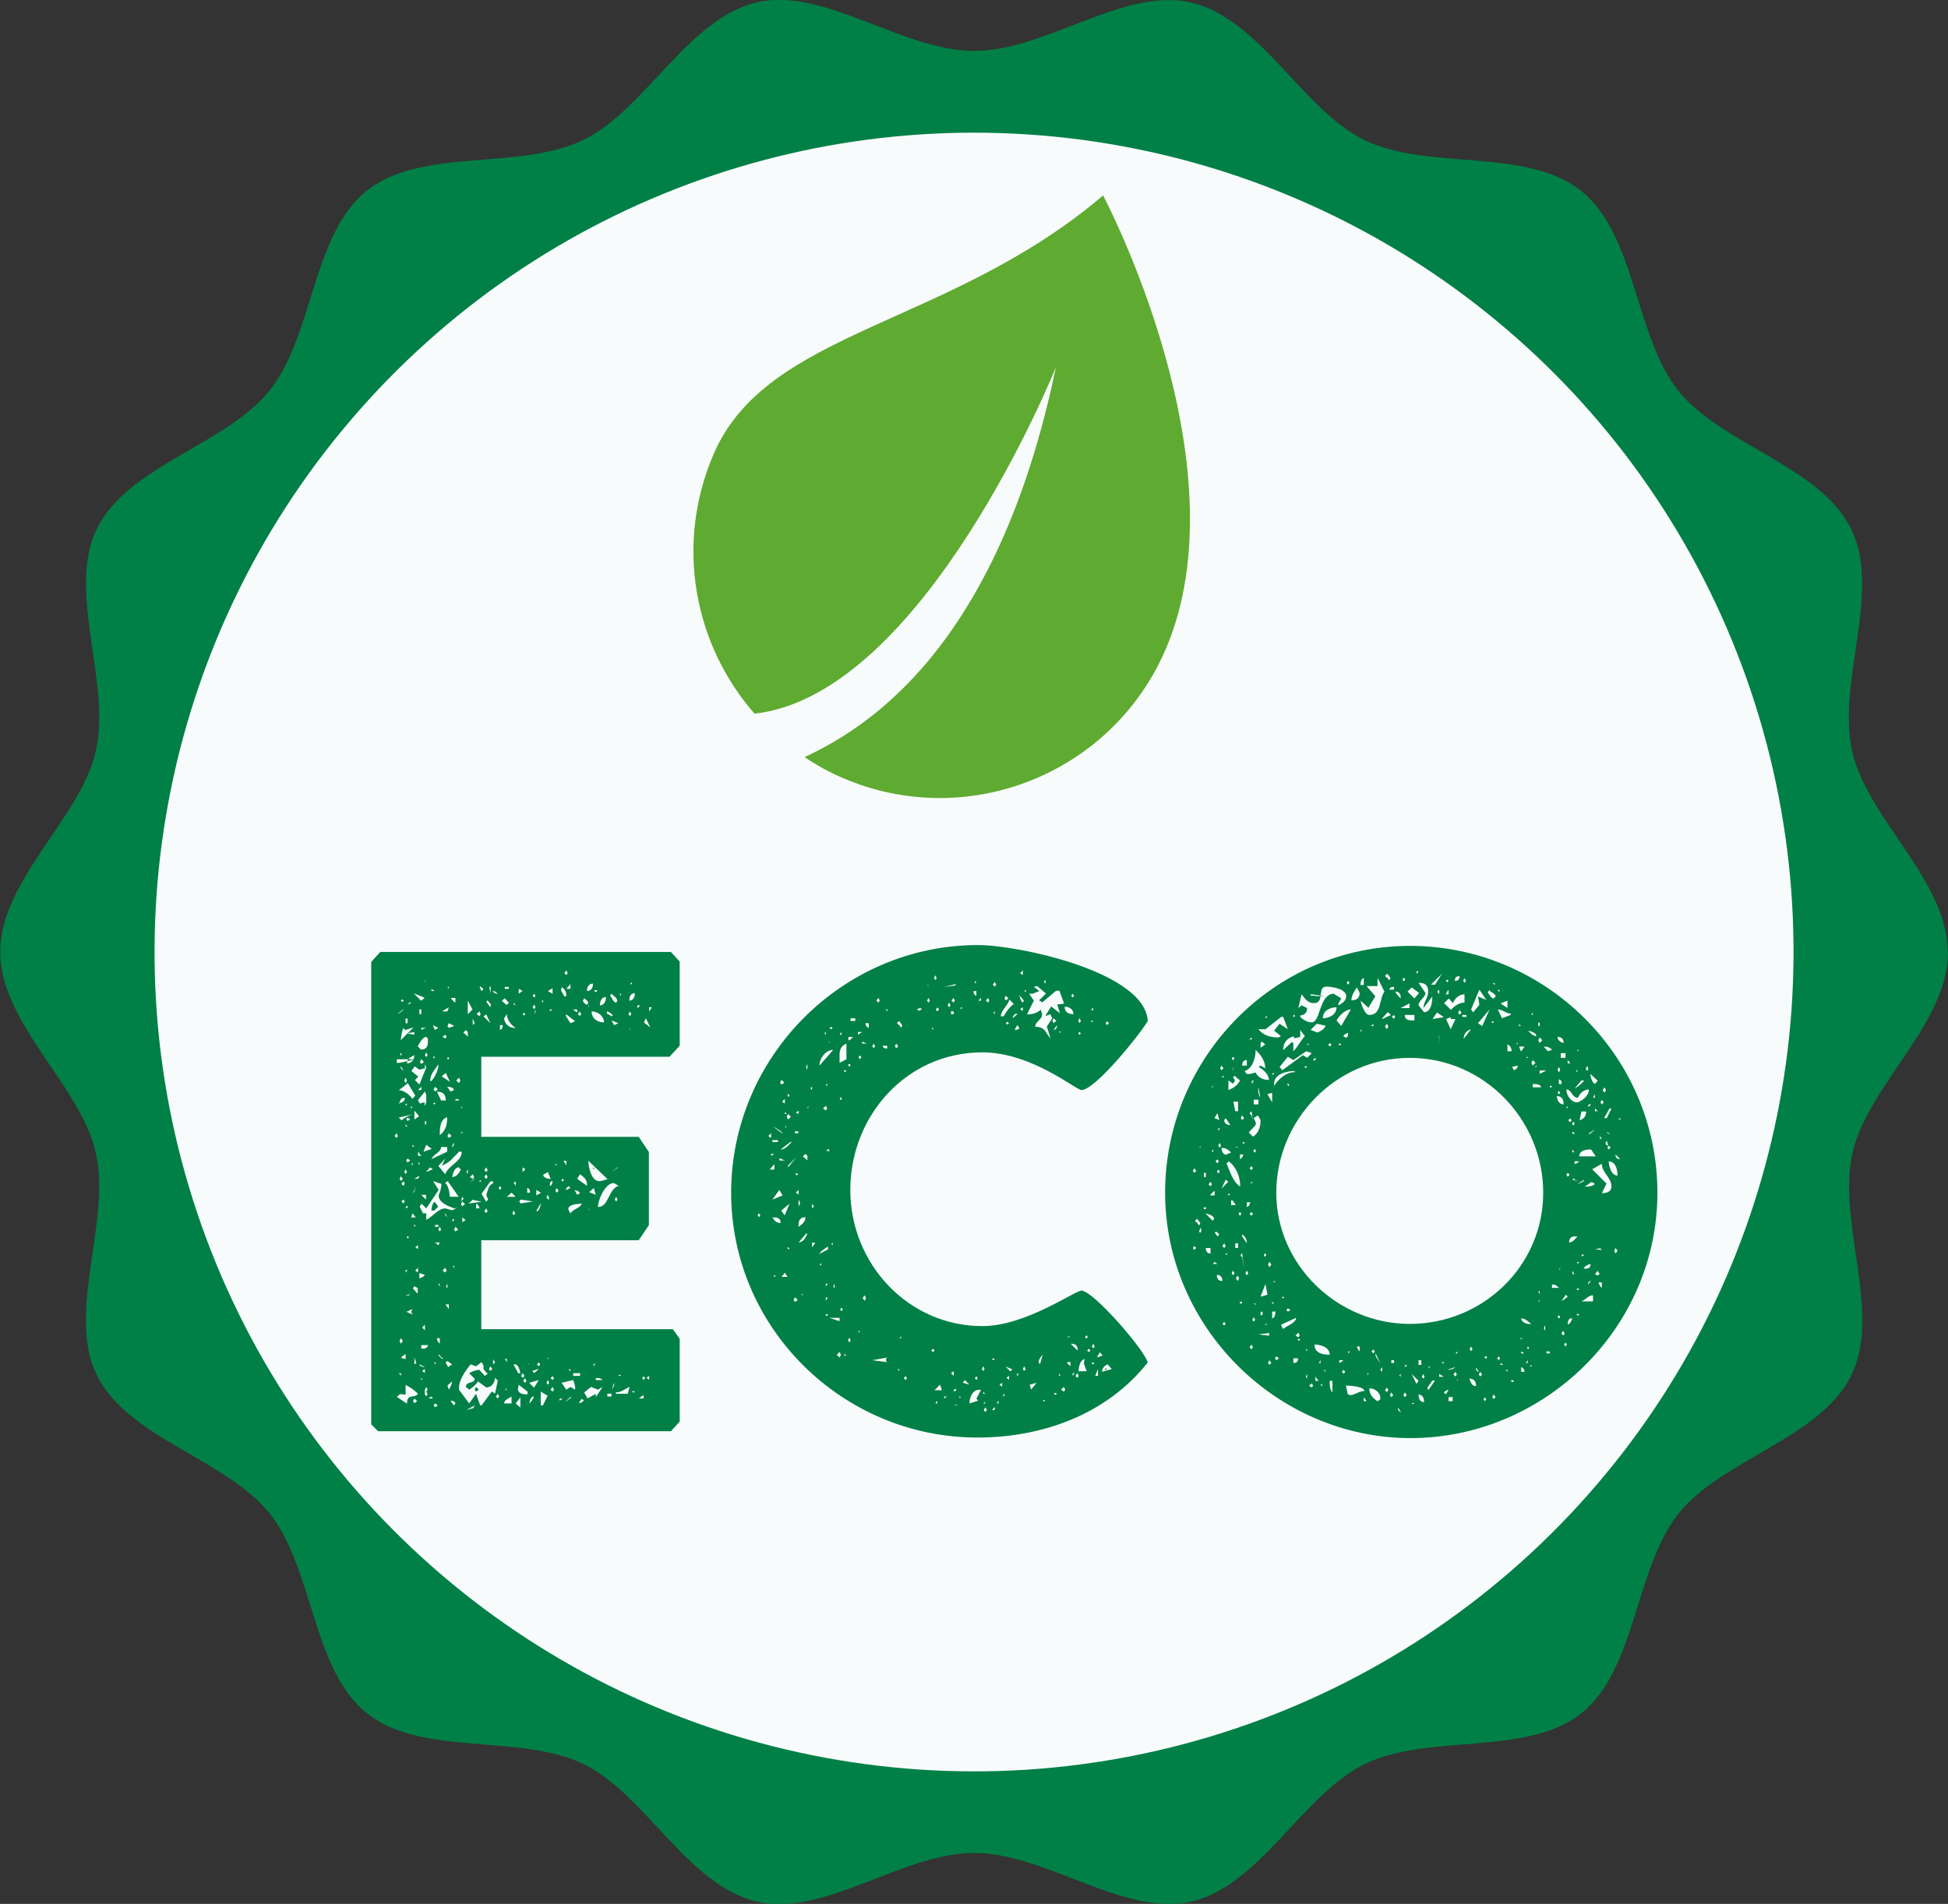
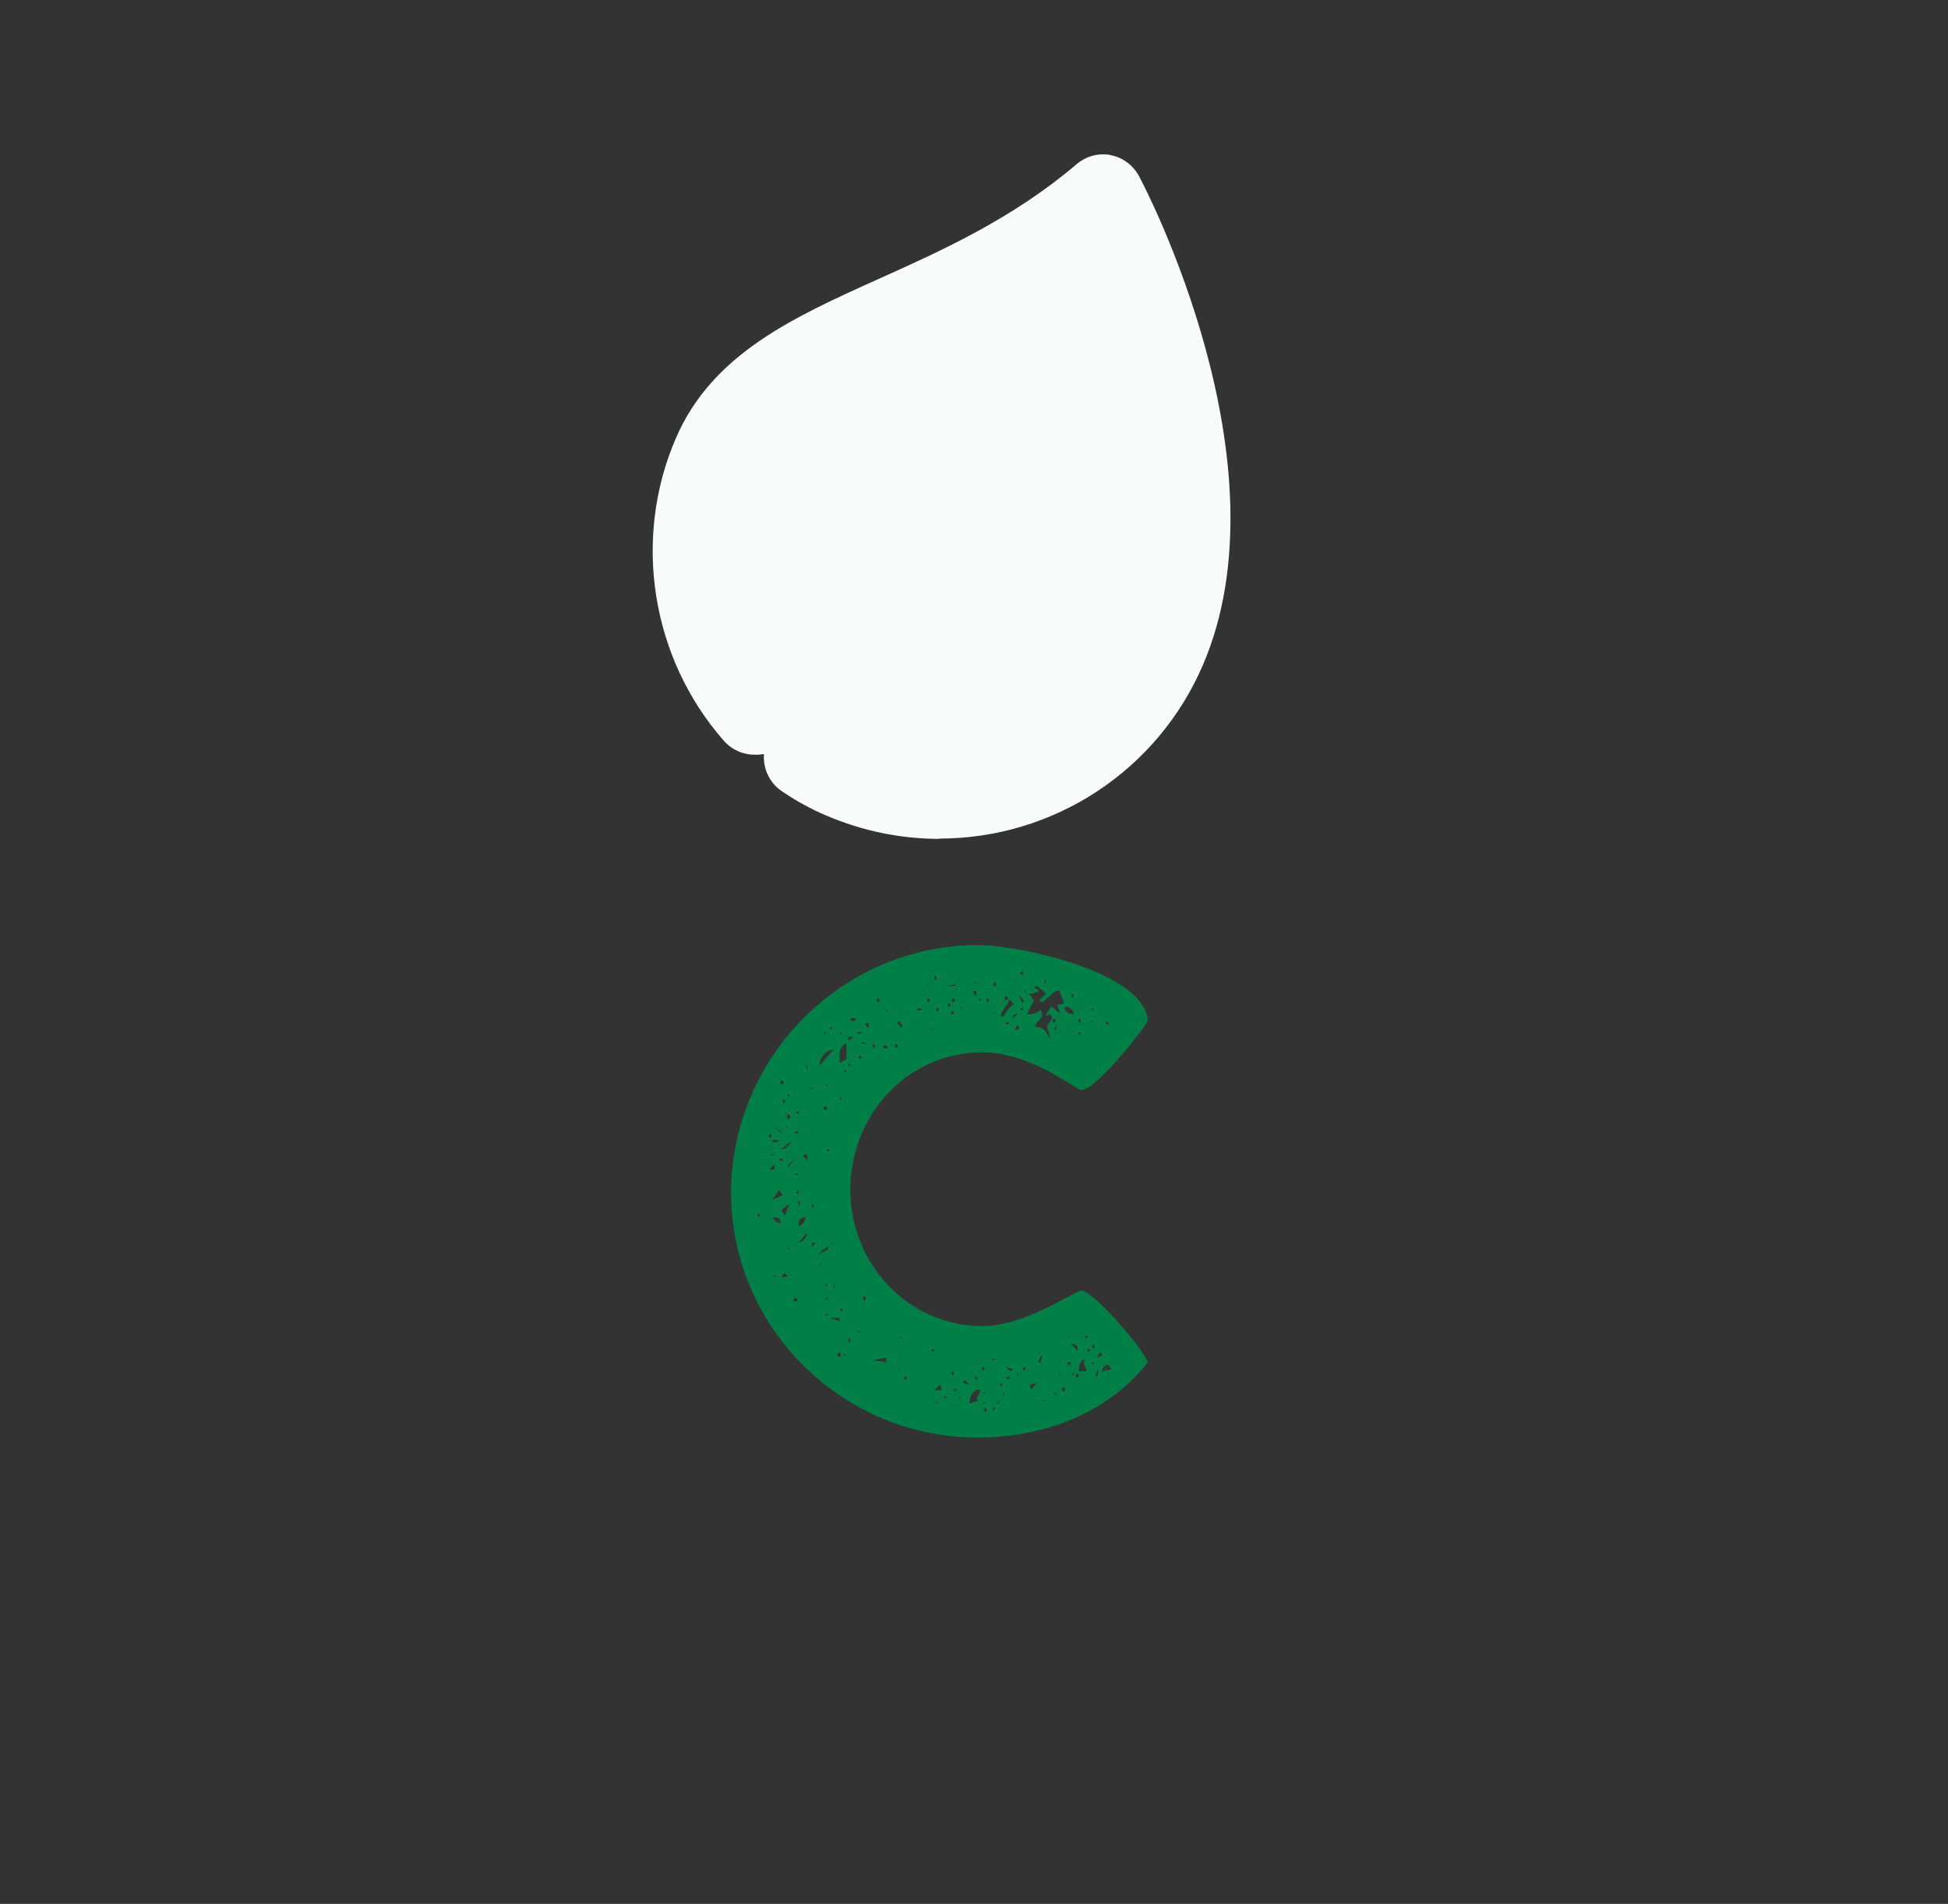
<svg xmlns="http://www.w3.org/2000/svg" id="_レイヤー_2" data-name="レイヤー_2" viewBox="0 0 70.79 69.2">
  <rect x="0" y="0" width="70.79" height="69.2" fill="#333333" stroke="none" />
  <defs>
    <style>
      .cls-1 {
        fill: #008047;
      }

      .cls-2 {
        fill: #f8fbfc;
      }

      .cls-3 {
        fill: #5fab31;
      }
    </style>
  </defs>
  <g id="_デザイン" data-name="デザイン">
    <g>
      <g>
-         <path class="cls-1" d="M70.79,34.6c0,2.61-2.91,4.85-3.47,7.29-.57,2.52,1.06,5.8-.03,8.07-1.11,2.31-4.71,3.07-6.29,5.05-1.59,1.99-1.54,5.67-3.53,7.26-1.98,1.58-5.55.72-7.86,1.84-2.27,1.1-3.81,4.43-6.33,5.01-2.44.55-5.27-1.77-7.88-1.77s-5.44,2.33-7.88,1.77c-2.52-.57-4.06-3.91-6.33-5.01-2.31-1.11-5.88-.25-7.86-1.84-1.99-1.59-1.94-5.27-3.53-7.26-1.58-1.98-5.18-2.74-6.29-5.05-1.1-2.27.54-5.55-.03-8.07-.55-2.44-3.47-4.68-3.47-7.29s2.91-4.85,3.47-7.29c.57-2.52-1.06-5.8.03-8.07,1.11-2.31,4.71-3.07,6.29-5.05,1.59-1.99,1.54-5.67,3.53-7.26,1.98-1.58,5.55-.72,7.86-1.84,2.27-1.1,3.81-4.43,6.33-5.01,2.44-.55,5.27,1.77,7.88,1.77S40.83-.47,43.27.09c2.52.57,4.06,3.91,6.33,5.01,2.31,1.11,5.88.25,7.86,1.84,1.99,1.59,1.94,5.27,3.53,7.26,1.58,1.98,5.18,2.74,6.29,5.05,1.1,2.27-.54,5.55.03,8.07.55,2.44,3.47,4.68,3.47,7.29Z" />
-         <circle class="cls-2" cx="35.39" cy="34.6" r="29.78" transform="translate(-5.54 62.42) rotate(-78.55)" />
        <g>
-           <path class="cls-1" d="M13.5,34.95l.32-.35h10.56l.32.35v3.06l-.37.4h-6.84v2.91h5.72l.37.55v2.66l-.37.55h-5.72v3.23h6.96l.25.35v3.01l-.32.35h-10.64l-.25-.25v-16.8ZM14.34,41.29l.07.07.05-.07-.05-.1-.07.1ZM14.42,36.86c.07-.02.15-.07.25-.17h-.02l-.22.17ZM14.42,38.63c.12.02.52-.1.65-.13h-.65v.13ZM14.79,51.01c0-.37.27-.17.4-.35-.15-.15-.3-.25-.45-.32v.35l-.2-.02-.12.1.37.25ZM14.49,39.62c.2.02.37.15.5.32l.1-.12-.27-.45-.32.25ZM14.49,40.12c.1-.07.22-.05.22-.22-.17,0-.15.12-.22.22ZM14.59,40.72c.12-.1.25-.17.42-.22l-.52.12.1.1ZM14.57,50.01v-.1h-.07l.07.1ZM14.52,42.85l.05.07.07-.07-.07-.1-.05.1ZM14.52,48.74l.05.1.07-.1-.07-.1-.05.1ZM14.54,38.31l.02.05.05-.02-.05-.07-.02.05ZM14.62,36.32l-.05.05.05.05.05-.05-.05-.05ZM14.66,37.36c-.07.17-.07.27-.1.45l.47-.47-.3.1-.07-.07ZM14.66,38.93s-.02-.1-.1-.17v.05l.1.12ZM14.74,49.39v-.17s-.1.05-.17.13l.17.05ZM14.59,43.03l.07.07.05-.07-.05-.1-.07.1ZM14.59,43.67l.07.07.05-.07-.05-.07-.07.07ZM14.69,39.27l.05.1.05-.1-.05-.1-.05.1ZM14.69,42.6l.05.07.05-.07-.05-.1-.05.1ZM14.74,37.19h.07v-.17h-.07v.17ZM14.74,40.19l.07-.07h-.07v.07ZM14.74,40.94h.07l-.07-.07v.07ZM14.79,43.82l-.05.07.02.03.07-.05-.05-.05ZM14.74,46.26l.07-.1h-.07v.1ZM14.94,47.03l-.2.05s.17.03.15-.05h.05ZM14.76,40.69l.05.05.1-.05-.1-.07-.05.07ZM14.76,42.18l.05.07.1-.07-.1-.07-.05.07ZM14.99,47.58l-.22.1.22.1-.05-.1.05-.1ZM14.79,37.56l.27.05s-.02-.07,0-.1l-.27.05ZM14.79,38.65c.17,0,.25-.12.27-.3-.12.07-.27.12-.27.3ZM14.79,44.97l.02.05.05-.05-.05-.05-.02.05ZM14.89,36.42l-.07.1.12-.07-.05-.02ZM14.96,40.22l-.05.02.05.05.02-.05-.02-.02ZM15.24,39.42l.25-.62-.05-.12v.15l-.2.05-.17-.12-.12.17.25.2-.12.13.17.17ZM14.94,44.25h.17l-.12-.15-.05.15ZM14.96,42.31l.02.05s.02-.02.02-.05,0-.02-.02-.05l-.02.05ZM14.99,41.68h.07l-.07-.07v.07ZM14.99,43.35c.1,0,.1-.17.1-.25l-.02.15-.07.1ZM15.06,45.84l-.05.1.05.07-.05-.07.05-.1ZM15.01,46.83l.05.07s.05,0,.02.02l.1.1v-.2l-.12-.07-.05.07ZM15.01,50.93l.05.07.1-.07-.1-.1-.05.1ZM15.31,36.37l.12-.1c-.12-.07-.27-.1-.4-.17l.27.27ZM15.04,44.54l.02.05.05-.05-.05-.02-.02.02ZM15.06,40.69l.17-.12-.17-.2v.32ZM15.06,42.85h.05c.07,0,.12-.02.12-.1h-.02l-.15.1ZM15.06,49.59l.07-.05-.07-.2v.25ZM15.19,45.26l-.1.07.1.07v-.15ZM15.09,46.18l.1.07v-.17l-.1.1ZM15.16,46.83s-.02.07-.07.07l.07-.07ZM15.48,37.68c-.17.07-.22.22-.3.35l.12.12c.17,0,.25-.1.25-.27v-.13l-.07-.07ZM15.19,39.62h.12v-.12l-.12.12ZM15.44,40.19l.05-.12v-.27l-.05-.13-.25.32.07.12.17-.05v.12ZM15.19,42.01h.12l-.12-.15v.15ZM15.24,42.36v-.1h-.05l.05.1ZM15.24,36.86h.07v-.17h-.07v.17ZM15.48,44.34c.27-.13.42-.4.7-.42l.25.07.2-.1-.12.03c-.2-.07-.57-.2-.57-.47.07-.17.1-.3.1-.42l-.3-.1.2.32-.45.67-.17-.17-.07.1.12.25h.12v.25ZM15.24,46.46c.1-.02.17-.07.2-.12l-.2-.07v.2ZM15.24,49.59c0,.07.12.1.2.1l-.2-.1ZM15.26,38.6l.05.07.1-.07-.1-.1-.05.1ZM15.29,50.14h.07l-.05-.05-.02.05ZM15.31,37.43l.17-.07h-.17v.07ZM15.48,43.6v-.17h-.17l.17.17ZM15.31,49.02c.1,0,.22,0,.25-.13h-.25v.13ZM15.34,48.25l.1.1v-.2l-.1.1ZM15.44,49.76l-.1.07.1.07v-.15ZM15.39,41.86l.3-.1-.2-.15-.1.25ZM15.44,35.69h.02l-.02-.07v.07ZM15.44,38.35l.05.07.05-.07-.05-.1-.05.1ZM15.44,40.87h.05v-.12h-.05v.12ZM15.44,50.51v.17l.05.07.05-.07-.05-.1.05-.07-.05-.1-.05.1ZM15.48,42.6l.25-.1-.1-.07-.15.17ZM15.56,50.83h.17l-.05-.07-.12.07ZM15.93,38.68c-.12.2-.3.35-.3.62.12,0,.3-.42.3-.55v-.07ZM15.68,36.02h.12l-.12-.07v.07ZM16.03,41.68c0,.22-.27.25-.35.45l.57-.27v-.17h-.22ZM15.93,43.85l-.15.15h-.1c0-.1.02-.25.12-.32l.12.17ZM15.81,37.43l.12-.07-.2-.1.07.17ZM15.78,38.4l-.05.02.05.05.02-.05-.02-.02ZM15.81,40.09l-.02-.02-.05.05s.02.02.05.02l.02-.02v-.03ZM15.76,39.6l.05.07.1-.07-.1-.1-.05.1ZM15.76,51.08l.05.07.1-.07-.1-.07-.05.07ZM15.78,49.51l.02.07.05-.02-.05-.05h-.02ZM15.81,44.59h.12v-.07h-.12v.07ZM15.93,45.26l.05-.1h-.17l.12.1ZM16.03,40h.17c0-.22-.1-.32-.32-.32l.15.32ZM15.88,48.64c0,.07.02.12.1.2v-.2h-.1ZM15.98,36.94l-.05.1.05.07-.05-.07.05-.1ZM16.18,42.68c.1-.32.6-.45.6-.82h-.1c-.17.17-.35.42-.62.5l.12-.25-.25.27.25.3ZM15.93,44.69l.05.07.05-.07-.05-.1-.05.1ZM15.98,46.76v-.1h-.05l.05.1ZM16.06,49.39l.05-.02c-.07-.02-.12-.07-.15-.15l-.02.05.12.12ZM15.98,41.26c.22-.17.27-.37.27-.65-.27.07-.27.45-.27.65ZM16.31,36.61l-.25.15h.2l.05-.15ZM16.35,39.32l-.15-.32-.15.12.3.2ZM16.08,37.68l.1.07.05-.07-.05-.07-.1.07ZM16.08,46.18l.1.07.05-.07-.05-.1-.1.1ZM16.18,43c.12.1.15.32.17.5h.32l-.4-.57-.1.07ZM16.18,44.17l.07.07-.07-.15v.07ZM16.31,47.58v-.17h-.12l.12.17ZM16.28,49.69l.15-.1-.17-.12-.07.05.1.17ZM16.21,46.76l.05.07v-.17l-.05.1ZM16.31,35.94v-.07h-.05l.05.07ZM16.26,37.29l.05.07.2-.07-.2-.1-.05.1ZM16.26,38.5h.05v-.07h-.05v.07ZM16.38,39.67l.12-.05c-.02-.1-.17-.12-.25-.12l.12.17ZM16.26,41.29l.05.07.1-.07-.1-.1-.05.1ZM16.31,50.51c.07-.12.12-.22.12-.3l-.17.15.05.15ZM16.38,36.27c.07.1.12.15.17.17v-.17h-.17ZM16.5,51.08l.05-.07c-.02-.07-.1-.1-.17-.1.02.05.05.1.12.17ZM16.5,41.54s-.07.07-.07.15c.05-.02.07-.07.07-.15ZM16.68,42.43c-.17,0-.22.22-.25.35.17,0,.25-.15.32-.27l-.07-.07ZM16.5,44.32l-.02-.02-.05.05.02.05.05-.05v-.03ZM16.48,46.01l-.02.02.05.05v-.07h-.02ZM16.5,44.69l.05.07.1-.07-.1-.1-.05.1ZM16.55,40h.12v-.05h-.12v.05ZM16.58,39.27l.1.1.05-.1-.05-.1-.1.1ZM17.45,51.08h.05l.37-.5.12.07.1-.47-.1-.1c-.02.22-.15.35-.32.35l-.3-.22c-.07.12-.2.22-.32.3l-.12-.1c0-.22.32-.1.32-.3l-.2-.2c.12-.07.25-.12.37-.12l.2.22.12-.1h-.05l-.12-.15v-.13l-.07-.12-.2.15-.2-.07c-.17.22-.42.55-.42.85v.07l.37.5.25-.35.15.42ZM16.8,40.22l-.05.02.02.05.02-.05v-.02ZM16.75,41.19h.05v-.07l-.05.07ZM16.75,43.67l.1-.1-.05-.07-.05.17ZM16.75,43.77l.05.07.1-.07-.1-.1-.05.1ZM16.8,44.42l.12-.07-.12-.1v.17ZM16.83,37.53s.1.07.17.15v-.17l-.07-.07-.1.1ZM16.95,37.61s0-.07.02-.1l-.02.1ZM16.95,42.6l.05.07v-.17l-.05.1ZM17.25,51.08l-.3.17.25-.07.05-.1ZM17,36.86l.17-.17-.17-.32v.5ZM17,43.75l.5-.07-.32-.07-.17.15ZM17.22,42.85l-.17.15.2-.15h-.02ZM17.08,42.78l.1.07.05-.07-.05-.1-.1.1ZM17.18,37.26l.07-.07-.07-.17v.25ZM17.4,50.51l-.1.07-.05-.07.05-.1.1.1ZM17.3,43.92h.12c0-.07-.05-.15-.12-.17v.17ZM17.32,36.86l.1.07.05-.07-.05-.1-.1.1ZM17.5,36.02l.07-.07-.12-.1-.02.03.07.15ZM17.47,42.9l-.05.02.02.05.05-.05-.02-.02ZM17.67,43.67l.07-.07-.07-.17c.07-.17.07-.35.25-.42v-.07h-.1l-.32.45.17.3ZM17.82,37.19l-.15-.32-.1.07.25.25ZM17.67,37.43l-.07.1.07.07-.07-.07.07-.1ZM17.6,42.53l.07.07.05-.07-.05-.1-.07.1ZM17.6,42.78l.07.07.05-.07-.05-.1-.07.1ZM17.6,44.02l.07.07.05-.07-.05-.1-.07.1ZM17.82,36.61l.02-.1-.12-.15-.05.05.15.2ZM17.8,35.87l-.02.02.05.22v-.25h-.02ZM17.77,49.76l.05.07.07-.07-.07-.1-.05.1ZM18.09,36.12c-.07-.07-.12-.1-.17-.1,0,.07.1.1.17.1ZM17.92,49.59l.07-.07-.07-.12v.2ZM18.02,50.76l.07.07.05-.07-.05-.1-.07.1ZM18.12,43.18l.05.07.05-.07-.05-.07-.05.07ZM18.17,37.43c.07-.02.1-.07.1-.17h-.1v.17ZM18.42,36.52l.07-.07-.15-.17-.1.1.17.15ZM18.32,37.01c0,.17.17.35.35.35h.07c-.17-.1-.32-.3-.32-.5l-.1.15ZM18.59,50.76c-.1.07-.27.12-.27.25h.27v-.25ZM18.34,35.94h.15v-.07h-.15v.07ZM18.42,49.51v-.12h-.07l.07.12ZM18.37,50.46v.07l.05-.02-.05-.05ZM18.42,43.5h.32l-.15-.15-.17.15ZM18.62,44.1l.05.07.05-.07-.05-.1-.05.1ZM18.67,36.52h.07l-.07-.07v.07ZM18.74,43.1v-.17l-.07.07.07.1ZM18.84,49.91h.07c-.02-.1-.07-.32-.2-.32h-.05l.17.32ZM18.91,51.16v-.37l-.17.22.17.15ZM18.82,50.46c0,.2.17.22.35.22v-.1l-.32-.25-.02.12ZM18.84,36.12l.15-.1-.12-.07h-.02v.17ZM18.87,43.67l.05.07.45-.07-.45-.07-.05.07ZM18.94,50.01l.05.07.07-.07-.07-.1-.05.1ZM19.04,36.81l-.05.05.05.05.05-.05-.05-.05ZM18.99,42.6l.1-.1-.1-.07v.17ZM19.01,50.19l.07.07.05-.07-.05-.1-.07.1ZM19.16,43.35h.1c0-.1-.02-.15-.1-.17v.17ZM19.21,49.56l-.05.02h.07l-.02-.02ZM19.41,50.43l.17-.27-.35.1.17.17ZM19.39,50.76c-.1,0-.15.17-.15.25.07-.07.12-.15.17-.25h-.02ZM19.41,49.91l.17-.15h-.02l-.22.07.07.07ZM19.36,36.19l.05.07.05-.07-.05-.07-.05.07ZM19.36,36.61l.05.07.05-.07-.05-.1-.05.1ZM19.49,36.69c-.05.05-.07.1-.07.15v.02l.07-.17ZM19.49,43.45l.17-.1-.17-.1v.2ZM19.49,44l.02.03c.1-.03.12-.2.15-.27h-.02l-.15.25ZM19.51,49.59l.07.07.05-.07-.05-.07-.07.07ZM19.74,36.44v-.07h-.07l.07.07ZM19.66,51.08h.07l.17-.35-.25-.15v.5ZM19.74,42.7c0,.12.2.15.27.15l-.1-.25-.17.1ZM19.86,43.52l.05.07h.05l-.05-.17-.05.1ZM19.86,50.26l.05.07.05-.07-.05-.1-.05.1ZM19.88,49.39v.02l.05-.05-.02-.02-.02.05ZM20.08,36.12v-.2l-.17.1.17.1ZM19.98,36.76l.1-.07h-.1v.07ZM19.98,43.1c.07,0,.1-.1.1-.17-.07,0-.1.05-.1.17ZM20.01,50.09l.07.07.05-.07-.05-.07-.07.07ZM20.01,50.51l.07.07.05-.07-.05-.1-.07.1ZM20.23,42.33l-.02-.03-.05.05h.07v-.02ZM20.18,43.28l.05.07.07-.07-.07-.1-.05.1ZM20.38,50.83l-.07.05.05.02.07-.05-.02-.02h-.02ZM20.51,36.22l.07-.02c0-.15-.05-.25-.17-.32l-.02.12.12.22ZM20.41,42.93h.07v-.07h-.07v.07ZM20.58,50.51l.15-.1.17.1v-.1c0-.07-.05-.17-.07-.25l-.42.1.17.25ZM20.46,51.01c.12-.07.22-.15.3-.22l-.02-.02-.27.25ZM20.58,42.36v-.17h-.1l.1.17ZM20.51,35.37l.07.07.05-.07-.05-.1-.07.1ZM20.73,37.19l.17-.07-.32-.25-.02.05.17.27ZM20.56,43.2l.02.05.15-.07-.07-.07-.1.1ZM20.73,35.77l-.15.17h.15v-.17ZM20.73,44.1c.12-.17.32-.17.42-.35-.12,0-.5.02-.5.2l.07.15ZM20.73,49.84v-.07h-.07l.07.07ZM20.83,36.69c.07.07.12.1.15.1v-.1h-.15ZM20.83,50.01h.25v-.1h-.25v.1ZM20.98,43.43l.1-.07c-.07-.07-.12-.1-.2-.1l.1.17ZM20.98,42.85l.35.25v-.07c0-.17-.15-.27-.25-.35l-.1.15v.02ZM21,36.86l.07.07.05-.07-.05-.1-.07.1ZM21.05,50.96l.02.05.15-.1-.07-.07-.1.12ZM21.18,36.37c.02.07.07.12.15.15l.05-.07c-.02-.07-.07-.1-.15-.17l-.05.1ZM21.35,50.83l.3-.17v.12l.25-.37-.17.1-.25-.1-.25.2.12.22ZM21.25,36.44l.05-.07-.05.07ZM21.33,36.02c.17,0,.22-.15.22-.27-.17,0-.22.15-.22.27ZM21.38,36.56l.02.05v-.1l-.02.05ZM21.38,42.18c0,.22.1.75.4.75.1,0,.2-.05.3-.07l-.7-.67ZM21.38,43.97l.02.02v-.07l-.02.05ZM21.65,43.43l-.07-.25-.17.15.25.1ZM21.95,37.16c0-.22-.22-.4-.45-.4,0,.27.22.4.45.4ZM21.6,42.48h-.07l.05-.05.02.05ZM21.65,35.99l-.07.02.07.05.07-.05-.07-.02ZM21.57,49.66l.07-.1-.07.02v.07ZM21.65,50.16h.25s-.07-.07-.15-.07h-.1v.07ZM22.3,43c-.3,0-.57.6-.57.87.4,0,.37-.65.75-.77l-.17-.1ZM21.8,36.54c.17,0,.22-.17.22-.3-.17,0-.22.17-.22.3ZM22.05,36.79c0,.1.1.07.17.15l.05-.03c-.05-.07-.12-.12-.2-.15l-.02.02ZM22.07,50.76h.15v-.1h-.15v.1ZM22.17,36.19c.07.07.12.25.22.25l.05-.07-.05-.1-.17-.15-.05.07ZM22.32,37.26l.15-.07-.25-.1.1.17ZM22.44,42.43l-.22.17.25-.17h-.02ZM22.22,50.51l.1-.15v-.1l-.1.25ZM22.25,36.27l.05-.07-.05.07ZM22.34,36.37s0-.07.02-.1l-.02.1ZM22.34,43.6l.05.07.05-.07-.05-.1-.05.1ZM22.39,50.66h.42l.07-.25c-.17.07-.3.2-.5.2v.05ZM22.52,49.96l-.05.05h.1l-.05-.05ZM22.54,36.12l-.02.02.05.05v-.07h-.02ZM22.84,36.86l.05.07.05-.07-.05-.1-.05.1ZM22.87,36.37c.12,0,.2-.1.2-.27-.17,0-.2.15-.2.27ZM22.87,37.39l.02.05v-.07l-.02.02ZM22.89,35.77h.07v-.07l-.07.07ZM23.02,50.56l-.05.02s.02.03.05.03.02,0,.05-.03l-.05-.02ZM23.21,36.52s-.07.07-.07.1c.07,0,.1-.03.1-.05l-.02-.05ZM23.39,50.71s-.1.05-.17.12h.17v-.12ZM23.34,50.09l.05.07.05-.07-.05-.07-.05.07ZM23.64,37.36l-.17-.35-.07.15.25.2ZM23.59,50.01l-.1.07.1.07v-.15ZM23.59,36.76l.1-.15h-.1v.15Z" />
          <path class="cls-1" d="M35.55,34.35c1.44,0,6.06.97,6.16,2.76-.27.47-1.91,2.51-2.41,2.51-.2,0-1.81-1.37-3.6-1.37-2.76,0-4.8,2.31-4.8,5s2.11,4.95,4.8,4.95c1.57,0,3.36-1.29,3.6-1.29.42,0,2.26,2.11,2.41,2.61-1.49,1.89-3.83,2.73-6.19,2.73-4.9,0-8.95-3.98-8.95-8.9s4.03-9,8.97-9ZM27.53,44.17l.05.07.05-.07-.05-.07-.05.07ZM27.92,41.29l.1.07v-.17l-.1.1ZM27.97,42.51h.17v-.2l-.17.2ZM28.02,42.01l.12-.07h-.12v.07ZM28.45,41.21c-.07-.12-.25-.2-.37-.27l.37.27ZM28.07,41.51h.2v-.07h-.2v.07ZM28.07,43.6l.37-.15-.12-.2-.25.35ZM28.07,44.25c.07.1.12.2.3.2,0-.12-.07-.2-.22-.2h-.07ZM28.12,46.36l.02.05.05-.02-.05-.05-.02.03ZM28.32,42.18h.2c-.07-.02-.12-.07-.2-.07v.07ZM28.35,39.35l.05.07.1-.07-.1-.1-.05.1ZM28.37,41.78c.17,0,.27-.15.4-.27h-.05l-.35.27ZM28.52,44.17l.17-.42-.3.25.12.17ZM28.4,46.41h.22l-.1-.15-.12.15ZM28.42,40.04l.1.07v-.17l-.1.1ZM28.52,40.49h.05v-.05h-.05v.05ZM28.57,40.99v-.05h-.05l.05.05ZM28.59,40.59l.05.1.1-.1-.1-.1-.05.1ZM28.62,39.82l.02.05.05-.05-.05-.07-.02.07ZM28.62,45.36l.02.05.05-.03-.05-.05-.02.02ZM28.64,42.36v.07l.3-.37-.3.3ZM28.84,47.25l.05.07.1-.07-.1-.1-.05.1ZM28.89,41.19h.12v-.07h-.12v.07ZM28.94,42.65l-.05.02.07.05.05-.05-.07-.02ZM29.02,40.37l-.1.07.1.05v-.12ZM28.92,43.35l.1.07v-.17l-.1.1ZM29.02,43.85l.05-.1v-.05l-.05-.1v.25ZM29.02,44.52v.07c.1-.07.25-.17.25-.35-.17,0-.25.1-.25.27ZM29.02,45.16c.17-.02.25-.15.32-.32h-.05l-.27.32ZM29.12,47.03l.02.05.05-.02-.05-.02h-.02ZM29.17,42.03s.1.07.17.15v-.17l-.07-.07-.1.1ZM29.29,38.78l.05.1v-.2l-.05.1ZM29.29,42.11s0-.07.02-.1l-.02.1ZM29.39,40.22l-.05.02.02.05.02-.05v-.02ZM29.51,39.5s-.05.02-.05.07l.05.05v-.12ZM29.51,43.92l.07-.07-.07-.1v.17ZM29.51,45.34l.12-.17h-.12v.17ZM30.09,45.31c-.12.07-.25.15-.32.27l.32-.17v-.1ZM30.28,38.16c-.27,0-.5.3-.5.57l.5-.57ZM29.79,45.96l.05.05v-.1l-.05.05ZM29.91,40.29l.1.07.05-.07-.05-.1-.1.1ZM29.96,37.56l.05.05v-.1l-.05.05ZM30.06,39.4l-.05.02.02.05.05-.05-.02-.02ZM30.14,41.76l-.12.05.12.05-.02-.05.02-.05ZM30.01,46.76l.07-.1h-.07v.1ZM30.01,47.28l.07-.12h-.07v.12ZM30.01,47.82h.07v-.05h-.07v.05ZM30.14,37.86h-.02l.02.07v-.07ZM30.19,37.33l-.05.03.07.05.05-.05-.07-.03ZM30.51,47.9h-.37l.37.12v-.12ZM30.21,45.21l.05.05v-.1l-.05.05ZM30.28,46.76l.05.07v-.17l-.05.1ZM30.41,49.24l.1.1.05-.1-.05-.1-.1.1ZM30.51,37.61h.07v-.1l-.07.1ZM30.76,37.93c-.17.07-.25.2-.25.4v.3l.25-.13v-.57ZM30.58,40v-.13l-.07.07.07.05ZM30.53,47.6l.05.05.05-.05-.05-.07-.05.07ZM30.71,38.9l-.05.02.05.05.05-.05-.05-.02ZM30.71,49.22l-.05.05h.1l-.05-.05ZM30.83,37.81c.07,0,.1-.05.17-.12h-.17v.12ZM30.83,38.75h.07v-.07h-.07v.07ZM30.83,48.77h.07v-.12h-.07v.12ZM30.91,37.11h.17v-.1h-.17v.1ZM31.18,37.61l.15-.1h-.15v.1ZM31.2,38.43l.05.07.05-.07-.05-.07-.05.07ZM31.2,48.37v.07l.05-.05-.05-.02ZM31.33,37.93h.17l-.17-.07v.07ZM31.35,47.18l.07.1.05-.1-.05-.1-.07.1ZM31.45,37.19c0,.07.05.15.12.17v-.17h-.12ZM31.7,38.03l.05.07.05-.07-.05-.1-.05.1ZM31.7,49.44l.55.07c-.07-.02-.07-.15,0-.17l-.55.1ZM31.85,36.37l.07.07.05-.07-.05-.1-.07.1ZM32.07,38.01c.02.07.07.1.17.1v-.1h-.17ZM32.25,36.76v-.07h-.07l.07.07ZM32.52,38.03l.05.07.07-.07-.07-.1-.05.1ZM32.6,37.19l.07.07s.05,0,.02.02l.05.07.05-.07s-.05-.1-.12-.17l-.07.07ZM32.65,49.76l-.02.02.05.05v-.07h-.03ZM32.7,37.26s0-.05.03-.07l-.03.07ZM32.7,48.64v.02l.07-.05-.03-.02-.05.05ZM32.84,50.09l.07.07.05-.07-.05-.07-.07.07ZM33.49,36.66l-.07-.02-.1.05.07.05.1-.05v-.02ZM33.69,36.37l.05.07.05-.07-.05-.1-.05.1ZM33.71,35.82l.02.05v-.1l-.02.05ZM33.84,49.09l.07.05.05-.05-.05-.07-.07.07ZM33.89,37.36l-.03.02.05.05v-.07h-.02ZM33.94,35.55l.05.07.05-.07-.05-.1-.05.1ZM33.96,50.53h.27l-.07-.2-.2.2ZM33.99,51.01h.07v-.1l-.07.1ZM34.01,36.69l.05.07.07-.07-.07-.07-.05.07ZM34.73,35.77l-.42.1.4-.05.03-.05ZM34.31,50.83l.1-.07h-.1v.07ZM34.44,36.54l.05.07.05-.07-.05-.1-.05.1ZM34.56,36.86h.1v-.1h-.1v.1ZM34.56,49.91l.1.1v-.17l-.1.07ZM34.58,36.37l.07.07.05-.07-.05-.1-.07.1ZM34.71,50.48l-.07.07.05.02.07-.05-.05-.05ZM34.73,51.06l-.07.02h.15l-.07-.02ZM34.88,50.76l-.03.02.05.05v-.07h-.02ZM34.91,36.69l.07-.07h-.07v.07ZM35.23,50.33l-.17-.17-.07.1.25.07ZM35.6,50.51c-.27,0-.37.3-.37.5l.32-.1-.07-.07.17-.32h-.05ZM35.38,36.02c0,.1.03.15.1.17v-.17h-.1ZM35.43,35.65v.1l.05-.05-.05-.05ZM35.43,50.09l.05.07.05-.07-.05-.07-.05.07ZM35.55,36.37h.1v-.1l-.1.1ZM35.68,49.76l.05.07.05-.07-.05-.1-.05.1ZM35.73,50.66h.07l-.07-.07v.07ZM35.8,50.98l-.02-.02-.05.05h.07v-.02ZM35.8,35.77l-.05.1.05.07-.05-.07.05-.1ZM35.75,51.25l.05.07.07-.07-.07-.1-.05.1ZM35.83,36.37l.07.07.05-.07-.05-.1-.07.1ZM36.1,49.37l-.05.02.05.05.05-.05-.05-.02ZM36.13,51.16s-.07.07-.07.1c.07,0,.1-.03.1-.1h-.03ZM36.08,35.79l.07.07.05-.07-.05-.1-.07.1ZM36.15,50.58l-.07.1.07.07-.07-.07.07-.1ZM36.1,36.81l.05.05v-.1l-.05.05ZM36.22,51.01h.07v-.1l-.07.1ZM36.42,50.26l-.1.07.1.07v-.15ZM36.67,36.37c-.07.2-.3.37-.3.57h.1c.1-.17.2-.32.37-.45l-.15-.15-.03.02ZM36.45,50.71l.03.05s.02-.02.02-.05,0-.03-.02-.05l-.03.05ZM36.5,36.29l.05.07.1-.07-.1-.1-.05.1ZM36.6,37.14l-.05.05.05.05.07-.05-.07-.05ZM36.72,49.84l.07-.07-.25-.1.17.17ZM36.67,50.01l-.1.07.1.07v-.15ZM36.95,36.84c-.1.02-.15.1-.15.17l.17-.15-.02-.02ZM36.87,37.43c.07,0,.15,0,.17-.07l-.07-.1-.1.17ZM36.95,49.96l.02.05s.03-.02.03-.05,0-.03-.03-.05l-.02.05ZM37.04,36.17c.03.1.05.2.12.27l.05-.07-.17-.2ZM37.07,35.37l.1.07v-.17l-.1.1ZM37.17,36.61l-.1.07.1.07v-.15ZM37.17,49.76l.05.07.05-.07-.05-.1-.05.1ZM37.27,35.99l-.05.02.05.05.02-.05-.02-.02ZM38.16,37.76c.02-.07-.1-.37-.12-.45l.2-.3-.07-.15-.17.07v-.03l.2-.32.32.25-.1-.32.25-.03-.17-.47h-.12l-.5.42-.12-.07.25-.25-.32-.27-.12.03.2.15-.25.1h-.12l.17.25-.25.5c.2,0,.37-.05.5-.17.02.07.05.13.05.17,0,.2-.25.25-.25.45.37,0,.37.22.57.45ZM37.47,50.51l.2-.25-.25.07.05.17ZM37.89,49.24c-.07.07-.12.15-.15.25l.05.1.1-.35ZM37.96,50.88l-.05.02.02.05.05-.05-.02-.02ZM37.94,35.69l.05.07v-.15l-.05.07ZM38.24,37.11l.05.07.1-.07-.1-.1-.05.1ZM38.29,37.43c.07,0,.12-.05.12-.15v-.02l-.12.17ZM38.34,50.63l-.05.02.07.05.05-.05-.07-.02ZM38.54,37.48l-.05.02.02.05.03-.05v-.02ZM38.49,50.01h.05l-.05-.1v.1ZM38.56,50.51l.1.07.05-.07-.05-.1-.1.1ZM39.01,36.86c0-.17-.15-.27-.32-.27,0,.17.1.27.32.27ZM38.83,48.57l-.05.03h.12l-.07-.03ZM38.78,49.51c0,.07.05.07.12.15v-.15h-.12ZM39.16,49.09v-.05c0-.12-.07-.2-.25-.2l.25.25ZM38.93,36.19l.05.07.05-.07-.05-.07-.05.07ZM38.98,50.01l.07-.1h-.07v.1ZM39.08,50.01l.07.07.05-.07-.05-.1-.07.1ZM39.18,37.11l.05.07.05-.07-.05-.1-.05.1ZM39.18,37.56l.05.05.05-.05-.05-.05-.05.05ZM39.41,49.39c-.17.07-.2.27-.22.45h.3l-.1-.27.02-.17ZM39.43,48.6l.05.05.05-.05-.05-.07-.05.07ZM39.51,49.09l.05.05.07-.05-.07-.07-.05.07ZM39.73,36.66l-.02-.02-.05.05.02.05.05-.05v-.02ZM39.7,37.09l-.05.02.02.05.05-.05-.02-.02ZM39.68,48.94l.05.07.05-.07-.05-.1-.05.1ZM39.7,49.51l-.03.03.05.05.05-.02-.05-.05h-.02ZM39.8,50.01h.1v-.25l-.1.25ZM39.85,49.34l.22-.07-.1-.12-.12.2ZM40.25,49.59c-.12.05-.2.15-.2.27l.35-.1-.15-.17ZM40.18,49.79l-.03-.02.05-.05.02.05-.05.02ZM40.18,37.19l.05.07.07-.07-.07-.07-.05.07Z" />
-           <path class="cls-1" d="M51.23,34.38c4.95,0,9,4.03,9,8.97s-4.13,8.92-8.97,8.92-8.92-4.03-8.92-8.92,3.95-8.97,8.9-8.97ZM43.35,42.56l.05.07.07-.07-.07-.1-.05.1ZM43.35,45.36l.05.07.07-.07-.07-.07-.05.07ZM43.42,44.37l.07.07s.05,0,.03.03l.05.07.05-.07c-.03-.05-.05-.1-.12-.17l-.07.07ZM43.52,44.44s0-.05.02-.07l-.02.07ZM43.62,41.68l-.05.03h.07l-.02-.03ZM43.65,44.62c-.05.05-.07.1-.07.17h.07v-.17ZM43.75,42.78h.07v-.15h-.07v.15ZM43.75,43.95h.07v-.07h-.07v.07ZM44.07,44.37l.05-.07c0-.12-.22-.17-.32-.2l.27.27ZM43.82,45.36c0,.12.05.2.17.2v-.2h-.17ZM43.92,43.05l.07.07.05-.07-.05-.1-.07.1ZM44.14,43.28s-.1.07-.17.17h.17v-.17ZM44.04,39.52v.02l.05-.05-.02-.02-.03.05ZM44.04,41.83l.03.05.02-.05s0-.02-.02-.05l-.03.05ZM44.07,45.94h.17l-.1-.07-.07.07ZM44.14,40.64l.17.07-.07-.25-.1.17ZM44.24,44.94l.07-.07-.1-.1-.07.02.1.15ZM44.17,42.21l.07.07.05-.07-.05-.07-.07.07ZM44.42,46.56c0-.15-.07-.22-.2-.22,0,.15.07.22.2.22ZM44.32,41.01l-.07.02.03.05.05-.05v-.02ZM44.24,42.63h.07v-.1h-.07v.1ZM44.27,41.64l.05.07.05-.07-.05-.1-.05.1ZM44.34,38.83l.05.07.07-.07-.07-.1-.05.1ZM44.44,39.1l-.05.05h.1l-.05-.05ZM44.57,41.96l.17-.07c-.12-.12-.22-.17-.35-.17,0,.1.05.25.17.25ZM44.39,43.2l.25-.25-.1-.07-.15.32ZM44.42,45.29l.07.07.05-.07-.05-.1-.07.1ZM44.42,48.12l.07.05.05-.05-.05-.07-.07.07ZM44.49,40.72c0,.13.12.17.22.17l-.17-.25-.05.07ZM44.54,45.56s0,.05.02.05.03,0,.03-.03,0-.02-.03-.02h-.02ZM44.57,42.28c.12.27.22.67.5.85,0-.37-.15-.72-.42-.92l-.07.07ZM44.62,43.4l.03.05.05-.02-.05-.05-.03.03ZM44.64,39.62c.2-.07.35-.2.42-.35l-.2-.17-.05.05.07.12-.07.12-.17-.12v.35ZM44.74,43.8h.17l-.12-.17h-.05v.17ZM44.76,38.48l.05.05.05-.05-.05-.07-.05.07ZM44.76,46.28l.05.07.05-.07-.05-.1-.05.1ZM44.79,38.85l.02.05v-.12l-.02.07ZM44.89,40.39h.1v-.35h-.17l.07.35ZM44.94,41.68l-.05.03h.1l-.05-.03ZM44.89,45.36h.1v-.17h-.1v.17ZM44.91,46.46l.07.1.05-.1-.05-.1-.07.1ZM45.01,44.12l.05.07.05-.07-.05-.07-.05.07ZM45.06,42.13c.07-.03.12-.1.12-.17h-.12v.17ZM45.06,47.38h.07v-.07h-.07v.07ZM45.14,45.56c-.07.02-.07.12,0,.12l.07.45-.07-.57ZM45.09,40.64l.05.07.07-.07-.07-.1-.05.1ZM45.31,38.53c-.12,0-.17.07-.17.2h.17v-.2ZM45.19,41.51l-.05.02.07.05.02-.05-.05-.02ZM45.31,45.19c0-.13-.05-.25-.17-.32v.07l.17.25ZM46.11,39.25c0-.2-.2-.37-.37-.47l.07-.05.17.1c0-.27-.17-.5-.35-.67,0,.27-.1.67-.4.77l.07.1c.1.03.22-.02.32-.05.1.17.25.27.47.27ZM45.26,46.28l.05.07.05-.07-.05-.1-.05.1ZM45.31,43.87c.07-.02.12-.1.12-.17h-.12v.17ZM45.39,37.78h.1v-.07l-.1.07ZM45.54,41.31c.2-.12.27-.37.27-.6l-.1-.17-.15.1c.03.07.1.17.07.25l-.25.27.15.15ZM45.41,40.47l.07.07.05.17-.05-.32-.07.07ZM45.41,42.46l.07.07.05-.07-.05-.07-.07.07ZM45.41,44.12l.07.07.05-.07-.05-.07-.07.07ZM45.41,48.97l.07.07.05-.07-.05-.1-.07.1ZM45.44,43h.07l-.02-.05-.05.05ZM45.49,39.4l.07-.12h-.07v.12ZM45.51,47.97l.05.07.05-.07-.05-.1-.05.1ZM45.56,40.14h.17v-.17h-.17v.17ZM45.56,41.88h.07v-.1h-.07v.1ZM45.63,47.43v-.05h-.07l.07.05ZM45.73,39.52c-.02.12,0,.27.07.37l-.07-.37ZM45.73,37.41c.17.22.45.3.72.3l.1-.05-.25-.2.2-.25.3.2-.17-.45h-.07l-.57.45h-.25ZM45.73,48.5l.4.05s-.03-.07,0-.1l-.4.05ZM45.81,38.08l.17-.12-.12-.1-.05.05v.17ZM45.98,46.68l-.17.45.25-.07-.07-.37ZM45.81,47.8h.07v-.12h-.07v.12ZM45.96,45.56l-.03.07.03.05.05-.05-.02-.07h-.02ZM46.03,36.94l-.05.02.02.05.05-.05-.02-.02ZM45.98,48.17l.07-.05h-.07v.05ZM46.06,39.77l.17.3v-.35l-.17.05ZM46.13,38.21l-.05.1.05.1-.05-.1.05-.1ZM46.08,45.96l.05.1.07-.1-.07-.1-.05.1ZM46.08,49.54l.05.07.07-.07-.07-.1-.05.1ZM46.28,39l-.05.02.02.05.05-.05-.02-.02ZM46.23,47.38h.07l-.07-.07v.07ZM46.23,47.92c.1-.02.12-.17.12-.25h-.12v.25ZM46.28,46.56l.02.05.05-.02-.05-.03h-.02ZM47.05,38.93c-.3,0-.75.1-.75.47v.07c.17-.27.45-.5.75-.5v-.05ZM46.33,49.37l.05.07.1-.07-.1-.07-.05.07ZM51.23,48.12c2.66,0,4.85-2.11,4.85-4.77s-2.16-4.9-4.85-4.9-4.85,2.26-4.85,4.9,2.24,4.77,4.85,4.77ZM46.6,38.9l.75-.55.15.1.17-.17-.2-.07-.47.32-.2-.12-.3.37.1.12ZM46.63,48.3c.12-.1.47-.22.47-.4l-.55.25.07.15ZM46.6,47.13v.07l.07-.05-.05-.02h-.02ZM47,38.21c.17-.17.25-.37.42-.55l-.17-.22v.25l-.2.05-.05-.07c-.25.07-.37.25-.37.5l.32-.3.05.05v.3ZM46.75,47.62l.05.05.1-.05-.1-.07-.05.07ZM46.78,39.4l.03.07.05-.03-.05-.05h-.03ZM47.65,50.11h-.87.87ZM47,36.96h.05v-.07h-.05v.07ZM47,49.54c.12,0,.17-.05.17-.17h-.17v.17ZM47.08,48.54l.1.07.05-.07-.05-.1-.1.1ZM47.2,48.67h-.05l.05.07.05-.05-.05-.03ZM47.25,36.96c.12.12.27.2.42.2.32,0,.27-1.04.8-1.04l.27.17-.12.22.05.02c.1-.07.25-.15.25-.32,0-.27-.52-.35-.72-.35-.35,0-.05.6-.45.6-.22,0-.32-.15-.45-.32l-.12.5.12-.1.2.1c0,.15-.07.25-.25.27v.05ZM47.45,38.75l-.05.02.05.05.05-.05-.05-.02ZM47.47,49.04l-.02.02.05.05v-.07h-.03ZM47.45,50.04l.05.07v-.17l-.05.1ZM47.55,37.93l-.05.02.02.05.03-.05v-.02ZM47.57,50.36l.1.07.05-.07-.05-.07-.1.07ZM47.67,36.14s-.05,0-.05.02.02.03.05.03h.05c.17.02.25.02.42.02l-.47-.07ZM47.62,37.43l.25.1c.17-.07.27-.15.3-.25l-.32-.07-.22.22ZM47.72,38.53l.05.02.05-.05-.03-.05-.07.07ZM48.32,49.24c0-.27-.32-.37-.55-.37,0,.3.27.37.55.37ZM47.8,50.19h.12l-.12-.15v.15ZM47.92,49.54h.07v-.1l-.07.1ZM48,50.36h.07l-.07-.07v.07ZM48.07,37.01c.22,0,.5-.12.5-.4-.22,0-.5.12-.5.4ZM48.14,49.79l-.03.02.05.05v-.07h-.02ZM48.27,37.98l.05.05.07-.05-.07-.07-.05.07ZM48.32,50.19c0,.12,0,.32.1.42v-.42h-.1ZM48.74,37.29l.35-.6c-.2,0-.42.22-.52.4l.17.2ZM48.69,37.93l-.05.02.05.05.05-.05-.05-.02ZM48.67,49.54c.07-.03.12-.07.15-.1h-.15v.1ZM48.77,49.86l.05.07.07-.07-.07-.07-.05.07ZM48.92,37.71c.07-.02.07-.1.07-.17-.07.03-.15.05-.17.13l.1.05ZM48.99,50.68l.07.03c.17,0,.32-.15.52-.15,0-.17-.55-.2-.67-.2l.07.32ZM48.94,35.72l.05.07.05-.07-.05-.07-.05.07ZM48.99,49.19l.07-.07h-.07v.07ZM49.31,35.89c-.12.17-.2.32-.2.47.2,0,.3-.1.3-.27l-.1-.2ZM49.31,48.94c.02.07.05.15.1.17v-.17h-.1ZM49.44,36.37c.03.12.15.52.32.52.45,0,.35-.57.55-.85l-.25-.5v.3h-.4l.32.37-.25.42-.3-.27ZM49.56,35.55c-.1.02-.12.17-.12.25h.12v-.25ZM49.44,37.43v.07l.05-.05-.05-.03ZM49.56,50.93h.1l-.1-.15v.15ZM49.69,49.91v.07l.05-.05-.05-.02ZM50.06,50.93l.1-.07v-.05c0-.2-.2-.35-.4-.35,0,.22.12.35.3.47ZM49.81,37.29h.1v-.07l-.1.07ZM49.84,49.12l.07.07.05-.07-.05-.07-.07.07ZM50.16,49.56l-.17-.37v.1l.17.27ZM50.16,49.79l.07.07v-.17l-.07.1ZM50.23,37.01v.03l.32-.15-.12-.1-.2.22ZM50.33,35.47l.07.07s.05,0,.03.02l.05.07.05-.07c-.03-.05-.05-.1-.12-.17l-.07.07ZM50.33,37.31l.07.1.05-.1-.05-.1-.07.1ZM50.33,50.53l.07.07.05-.07-.05-.1-.07.1ZM50.43,35.55s0-.05.02-.07l-.02.07ZM50.66,35.87c-.1,0-.15.02-.17.1h.17v-.1ZM50.51,50.71l.05.07.07-.07-.07-.1-.05.1ZM50.56,49.54h.1v-.1h-.1v.1ZM50.58,36.96l.07.07.05-.07-.05-.07-.07.07ZM50.9,36.29v-.05c0-.12-.07-.2-.2-.2.03.07.1.15.2.25ZM50.9,51.35v-.03c-.03-.07-.07-.12-.1-.15v.07l.1.1ZM50.85,49.99l.05.05v-.1l-.05.05ZM50.9,36.64h.32v-.17l-.32.17ZM50.98,35.65h.07v-.1h-.07v.1ZM51,50.71l.05.07.07-.07-.07-.1-.05.1ZM51.05,36.89c0,.2.17.2.35.2v-.2h-.35ZM51.05,49.69l.1-.07h-.1v.07ZM51.4,36.29l.17-.2-.27-.2-.15.15.25.25ZM51.48,50.29l.07-.1-.25-.25.17.35ZM51.35,50.98l-.05.05h.1l-.05-.05ZM51.48,35.4l.07-.1h-.07v.1ZM51.75,36.79c.27,0,.3-.4.3-.57l-.32.42c0-.22.17-.37.17-.6s-.12-.32-.35-.32l.25.37c0,.17-.25.27-.25.45l.2.25ZM51.55,49.61h.1v-.17h-.1v.17ZM51.75,50.96c0-.17-.07-.27-.2-.27,0,.12.03.27.2.27ZM51.67,50.04l.05.07.05-.07-.05-.1-.05.1ZM51.87,50.43l.03.1.25-.35h-.1l-.17.25ZM51.92,49.66v.07l.05-.05-.05-.02ZM52,35.79h.15l.25-.4-.4.4ZM52.05,37.04l.42-.07-.25-.17-.17.25ZM52.3,36.14v-.17l-.07.07.07.1ZM52.27,37.66l.02.02v.02l.05.22-.05-.27h-.02ZM52.3,50.04h.17l-.17-.1v.1ZM52.47,49.51h-.07l.02.05.05-.02v-.03ZM52.72,36.71c.12-.13.3-.27.5-.27v-.3c-.2,0-.35.15-.42.32l-.15-.17-.17.17.25.25ZM52.54,50.68s.07-.1.1-.17c-.07.02-.15.07-.17.1l.07.07ZM52.59,35.6l-.05.05.05.05.05-.05-.05-.05ZM52.64,35.97s-.07.1-.1.17h.1v-.17ZM52.72,37.41l.17-.37h-.17v-.07l-.17.07.17.37ZM52.59,49.79q.2,0,.3-.1l-.3.1ZM52.64,50.93h.15v-.15h-.15v.15ZM52.82,49.96l.07.07.05-.07-.05-.1-.07.1ZM52.87,35.65c.12,0,.17-.05.17-.17-.12,0-.17.05-.17.17ZM52.89,49.19h.07v-.07l-.07.07ZM52.94,50.16l.03.03v-.07l-.03.05ZM52.99,36.81l.05.07.07-.07-.07-.1-.05.1ZM53.14,36.96h.15v-.07h-.15v.07ZM53.17,35.65l.05.07.05-.07-.05-.1-.05.1ZM53.46,37.41c-.17.05-.27.17-.27.35l.27-.35ZM53.64,50.38c0-.17-.07-.27-.25-.27.07.12.07.27.25.27ZM53.46,35.72l-.05.1.05.07-.05-.07.05-.1ZM53.41,49.04l.05.07.05-.07-.05-.1-.05.1ZM53.54,36.79l.22-.27-.05-.3.3.12-.25-.37-.3.72.07.1ZM53.71,49.86l.02-.03-.1-.12v.05l.07.1ZM53.86,37.29v.02l.02-.05.25-.57-.42.5.15.1ZM53.74,49.96l.05.07.07-.07-.07-.1-.05.1ZM53.91,50.86l.05.07.05-.07-.05-.07-.05.07ZM53.96,49.37h.07v-.07h-.07v.07ZM54.06,36.07c.07.07.12.22.22.22l.07-.07c0-.07-.07-.1-.15-.17-.02.03-.07-.05-.07-.07l-.07.1ZM54.18,36.04s-.03.05-.03.1l.03-.1ZM54.28,37.14l-.03-.03-.05.05s.03.02.05.02l.03-.02v-.02ZM54.23,36.22v-.02.02ZM54.23,50.78l.05.07.07-.07-.07-.1-.05.1ZM54.26,35.74l.03.05.05-.02-.05-.05-.03.02ZM54.41,49.37l.05.07.05-.07-.05-.07-.05.07ZM54.43,35.99l.03.05.05-.02-.05-.05-.03.02ZM54.58,37.01l.32-.12v-.05c-.17,0-.3-.15-.47-.15l.15.32ZM54.53,36.47l.25.17v-.27l-.25.1ZM54.53,49.61h.1l-.1-.07v.07ZM54.78,49.86v-.07h-.07l.07.07ZM54.78,38.21h.15c0-.13-.05-.2-.15-.25v.25ZM54.95,50.16l-.05.03.07.05.05-.05-.07-.03ZM55.03,38.9c.07-.07.12-.05.12-.17l-.2.05.07.12ZM55.1,37.91s.03.05.05.05v-.05h-.05ZM55.2,37.29h.07l-.07-.07v.07ZM55.28,38.21l.12-.17h-.2l.07.17ZM55.25,48.67h.07l-.05-.05-.02.05ZM55.55,48.12h.1c-.12-.07-.2-.2-.37-.2,0,.12.17.2.27.2ZM55.28,49.19h.12l-.12-.07v.07ZM55.28,49.86h.12c0-.07-.05-.15-.12-.17v.17ZM55.45,38.45h.07v-.05l-.07.05ZM55.45,49.54h.07v-.1l-.07.1ZM55.5,48.99l.02.05.05-.05-.05-.05-.02.05ZM55.83,37.66c0-.13-.2-.17-.3-.2.07.07.17.2.3.2ZM55.6,49.66h.07l-.03-.05-.05.05ZM55.65,36.89h.05v-.1l-.05.1ZM55.65,38.63l.05.1.1-.1-.1-.1-.05.1ZM55.7,39.52h.3c0-.1-.17-.12-.25-.12h-.05v.12ZM55.78,38.78v.02l.07-.05-.02-.02-.05.05ZM55.9,37.29h.05v-.12h-.05v.12ZM55.9,37.81l.05.1.1-.1-.1-.1-.05.1ZM55.95,47.05v-.12h-.05l.05.12ZM55.95,47.25l-.05.05h.05v-.05ZM55.95,39.03l.25-.12h-.25v.12ZM56.25,38.21l.15-.05c-.07-.1-.2-.12-.3-.12l.15.17ZM56.1,48.27l.05.1v-.2l-.05.1ZM56.2,49.19h.12v-.07h-.12v.07ZM56.32,39.52h.07v-.05h-.07v.05ZM56.4,46.81h.25c-.07-.07-.12-.12-.2-.12h-.05v.12ZM56.82,40.14c0-.2-.07-.3-.25-.3.02.12.07.3.25.3ZM56.82,37.91c0-.15-.07-.22-.22-.22,0,.12.12.2.22.22ZM56.6,38.88l.05.1.05-.1-.05-.1-.05.1ZM56.6,39.72l.05.05.05-.05-.05-.07-.05.07ZM56.6,47.87l.05.05.05-.05-.05-.07-.05.07ZM56.65,39.4h.1c0-.1-.02-.15-.1-.17v.17ZM56.72,46.06l-.07.07.07.05-.05-.05.05-.07ZM56.72,38.45h.17v-.17h-.17v.17ZM56.72,47.3c.1-.05.17-.1.25-.17l-.07-.07-.17.25ZM56.74,48.47l.07.07.05-.07-.05-.1-.07.1ZM56.84,48.87l.05.07.05-.07-.05-.07-.05.07ZM57.32,40.07c.2-.07.42-.25.42-.47-.17,0-.32.12-.4.3-.22,0-.22-.3-.42-.3,0,.2.17.47.4.47ZM56.92,40.27h.07l-.03-.05-.05.05ZM56.92,42.7l.05.07.07-.07-.07-.07-.05.07ZM56.97,38.65h.1l-.1-.12v.12ZM57.09,47.92c-.1,0-.12.15-.12.22.07,0,.15-.15.17-.22h-.05ZM56.99,40.72l.07.07.05-.07-.05-.07-.07.07ZM57.22,44.94c-.12,0-.2.07-.2.22.12,0,.22-.12.3-.22h-.1ZM57.14,40.89h.07v-.1h-.07v.1ZM57.14,41.21h.12c-.07,0-.05-.07-.12-.07v.07ZM57.14,41.88h.07l-.07-.1v.1ZM57.22,42.88s0-.05-.03-.05l-.05.05.2.05-.12-.05ZM57.14,46.31h.07l-.07-.12v.12ZM57.22,39.57c.12-.07.25-.17.35-.3h-.1l-.25.3ZM57.22,42.31c.07-.02.12-.05.17-.1h-.17v.1ZM57.29,38.9l-.02.02.05.05v-.07h-.03ZM57.34,46.83l-.05.02.05.05.05-.05-.05-.02ZM57.34,47.75l-.05.02.05.05.05-.02-.05-.05ZM57.32,38.21l.07-.05h-.07v.05ZM57.32,43.03c.07-.02.25-.07.25-.15l-.25.15ZM57.32,45.94l.07-.07h-.07v.07ZM57.39,40.72c.17-.05.25-.15.25-.32h-.17l-.07.32ZM57.81,41.78c-.17,0-.42.03-.42.25h.6l-.17-.25ZM57.52,45.59l-.05.03.02.05.07-.05-.05-.03ZM57.89,47.08c-.17,0-.25.15-.42.22h.42v-.22ZM57.56,46.11h.07c.12,0,.17-.05.17-.17-.07.02-.22.07-.25.17ZM57.59,43.13c.12,0,.27,0,.37-.1l-.12-.07-.25.17ZM57.64,38.9h.07v-.12h-.07v.12ZM57.79,40.12l-.1.07.05.03.07-.07-.02-.02ZM57.71,41.21h.07l.2-.17-.27.17ZM57.81,46.56c-.07,0-.1.05-.1.13l.1-.13ZM57.79,39.03c.02.13.05.3.17.37l.1-.12-.27-.25ZM58.21,43.37c.17,0,.35-.05.35-.25,0-.32-.35-.5-.35-.82l-.35.2.52.52-.17.35ZM57.89,39.9h.07v-.13l-.07.13ZM57.96,40.39h.1l-.1-.1v.1ZM58.21,45.36l-.25.05.25.02-.05-.05.02-.02h.03ZM58.06,46.36l.07-.05-.07-.12-.1.12.1.05ZM58.09,46.61c.03.1.07.17.12.2v-.2h-.12ZM58.14,41.39h.07l-.07-.1v.1ZM58.16,40.07l.05.07.07-.07-.07-.1-.05.1ZM58.24,39.62l.07.1.05-.1-.05-.1-.07.1ZM58.29,40.64h.1l.17-.35h-.07l-.2.35ZM58.34,41.56l.05.07h.05l-.05-.17-.05.1ZM58.39,41.14c.02.05.05.07.1.07h.02l-.12-.07ZM58.41,41.71l.05.07.07-.07-.07-.07-.05.07ZM58.78,42.73c0-.2-.05-.5-.32-.52,0,.17.1.52.32.52ZM58.66,45.46l.05.1.07-.1-.07-.1-.05.1ZM58.71,41.98c0,.1.05.15.17.15l-.17-.17v.02ZM58.88,40.72v-.07h-.07l.07.07Z" />
        </g>
      </g>
      <g>
        <path class="cls-2" d="M34.14,30.49c-1.42,0-2.81-.29-4.12-.85-.54-.23-1.06-.51-1.59-.87-.45-.29-.7-.81-.67-1.34,0,0,0-.02,0-.02-.06,0-.11.01-.17.02-.06,0-.11,0-.17,0-.43,0-.83-.18-1.12-.51-2.64-3.01-3.32-7.33-1.74-10.99,1.32-3.07,4.28-4.4,7.41-5.81,2.27-1.02,4.84-2.18,7.15-4.15.27-.23.61-.36.96-.36.09,0,.19,0,.28.03.44.08.82.37,1.03.76.23.42,5.47,10.46,2.32,17.78-1.65,3.83-5.41,6.3-9.58,6.3Z" />
-         <path class="cls-3" d="M40.09,7.11s5.17,9.75,2.27,16.49c-1.95,4.54-7.22,6.63-11.75,4.67-.49-.21-.94-.46-1.37-.75,2.13-1.01,6.98-3.81,9.13-14.17,0,0-4.77,11.9-10.95,12.59-2.2-2.51-2.9-6.15-1.49-9.43,1.95-4.54,8.55-4.63,14.16-9.41Z" />
      </g>
    </g>
  </g>
</svg>